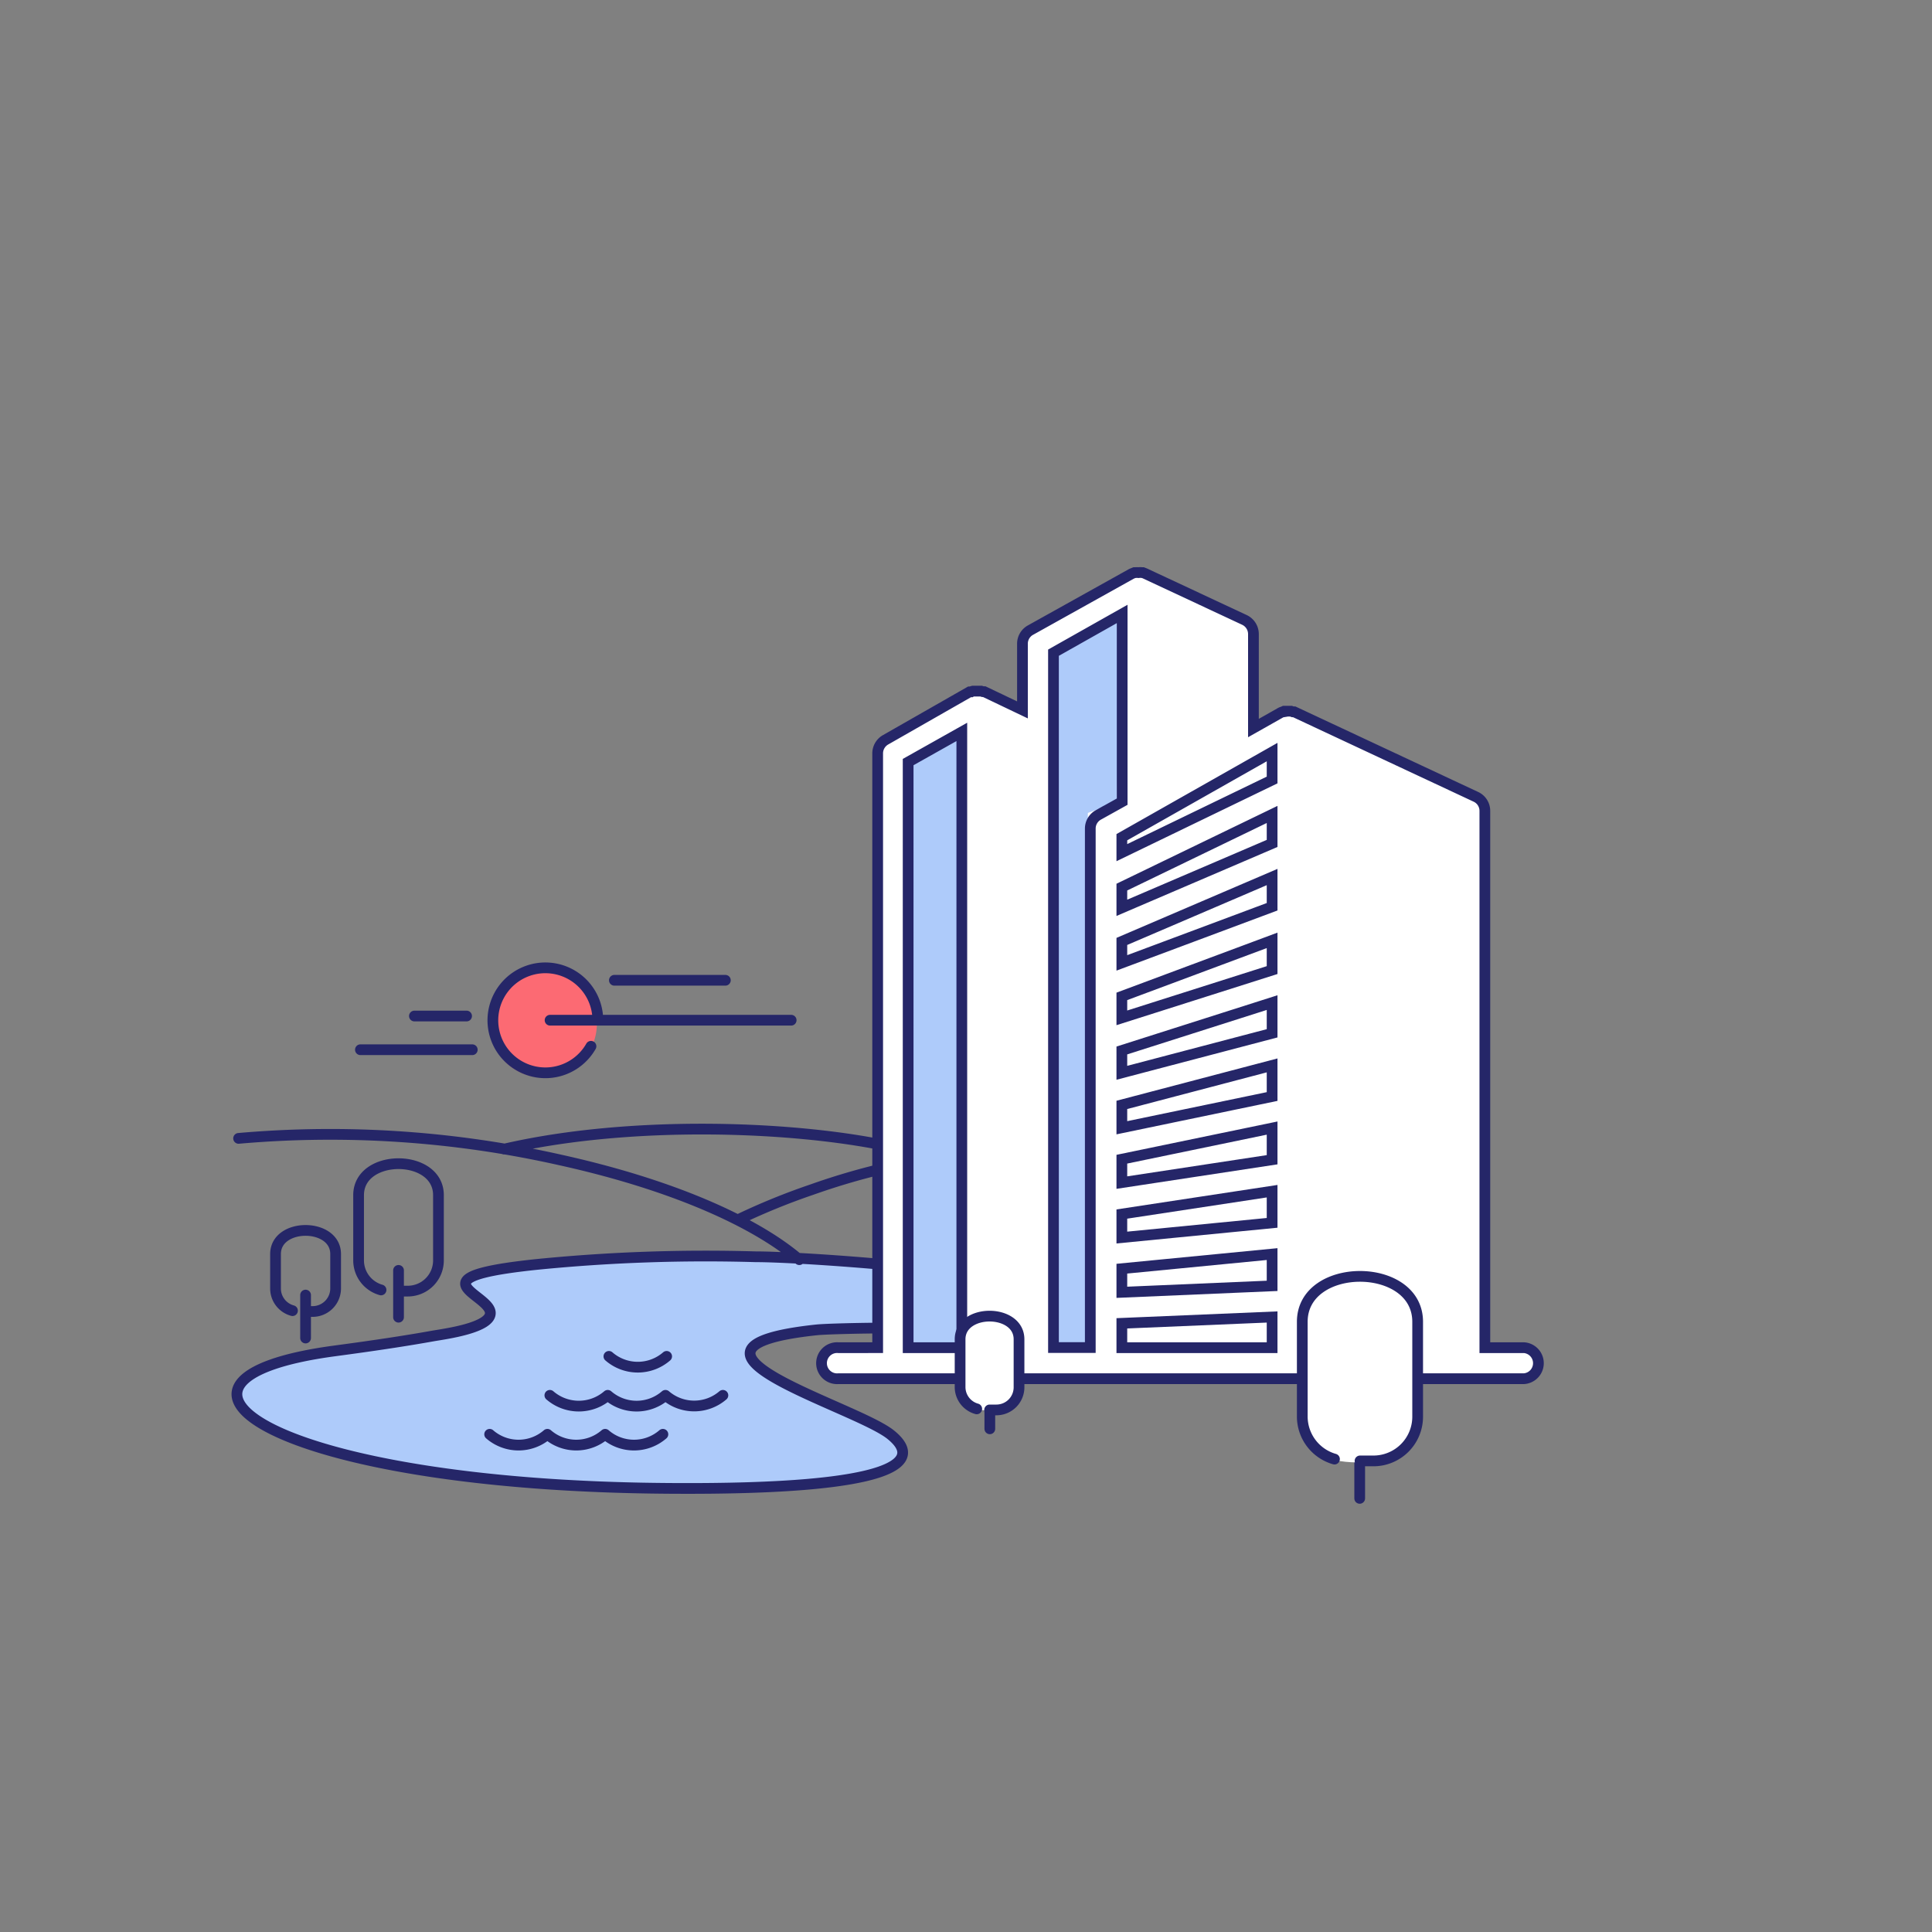
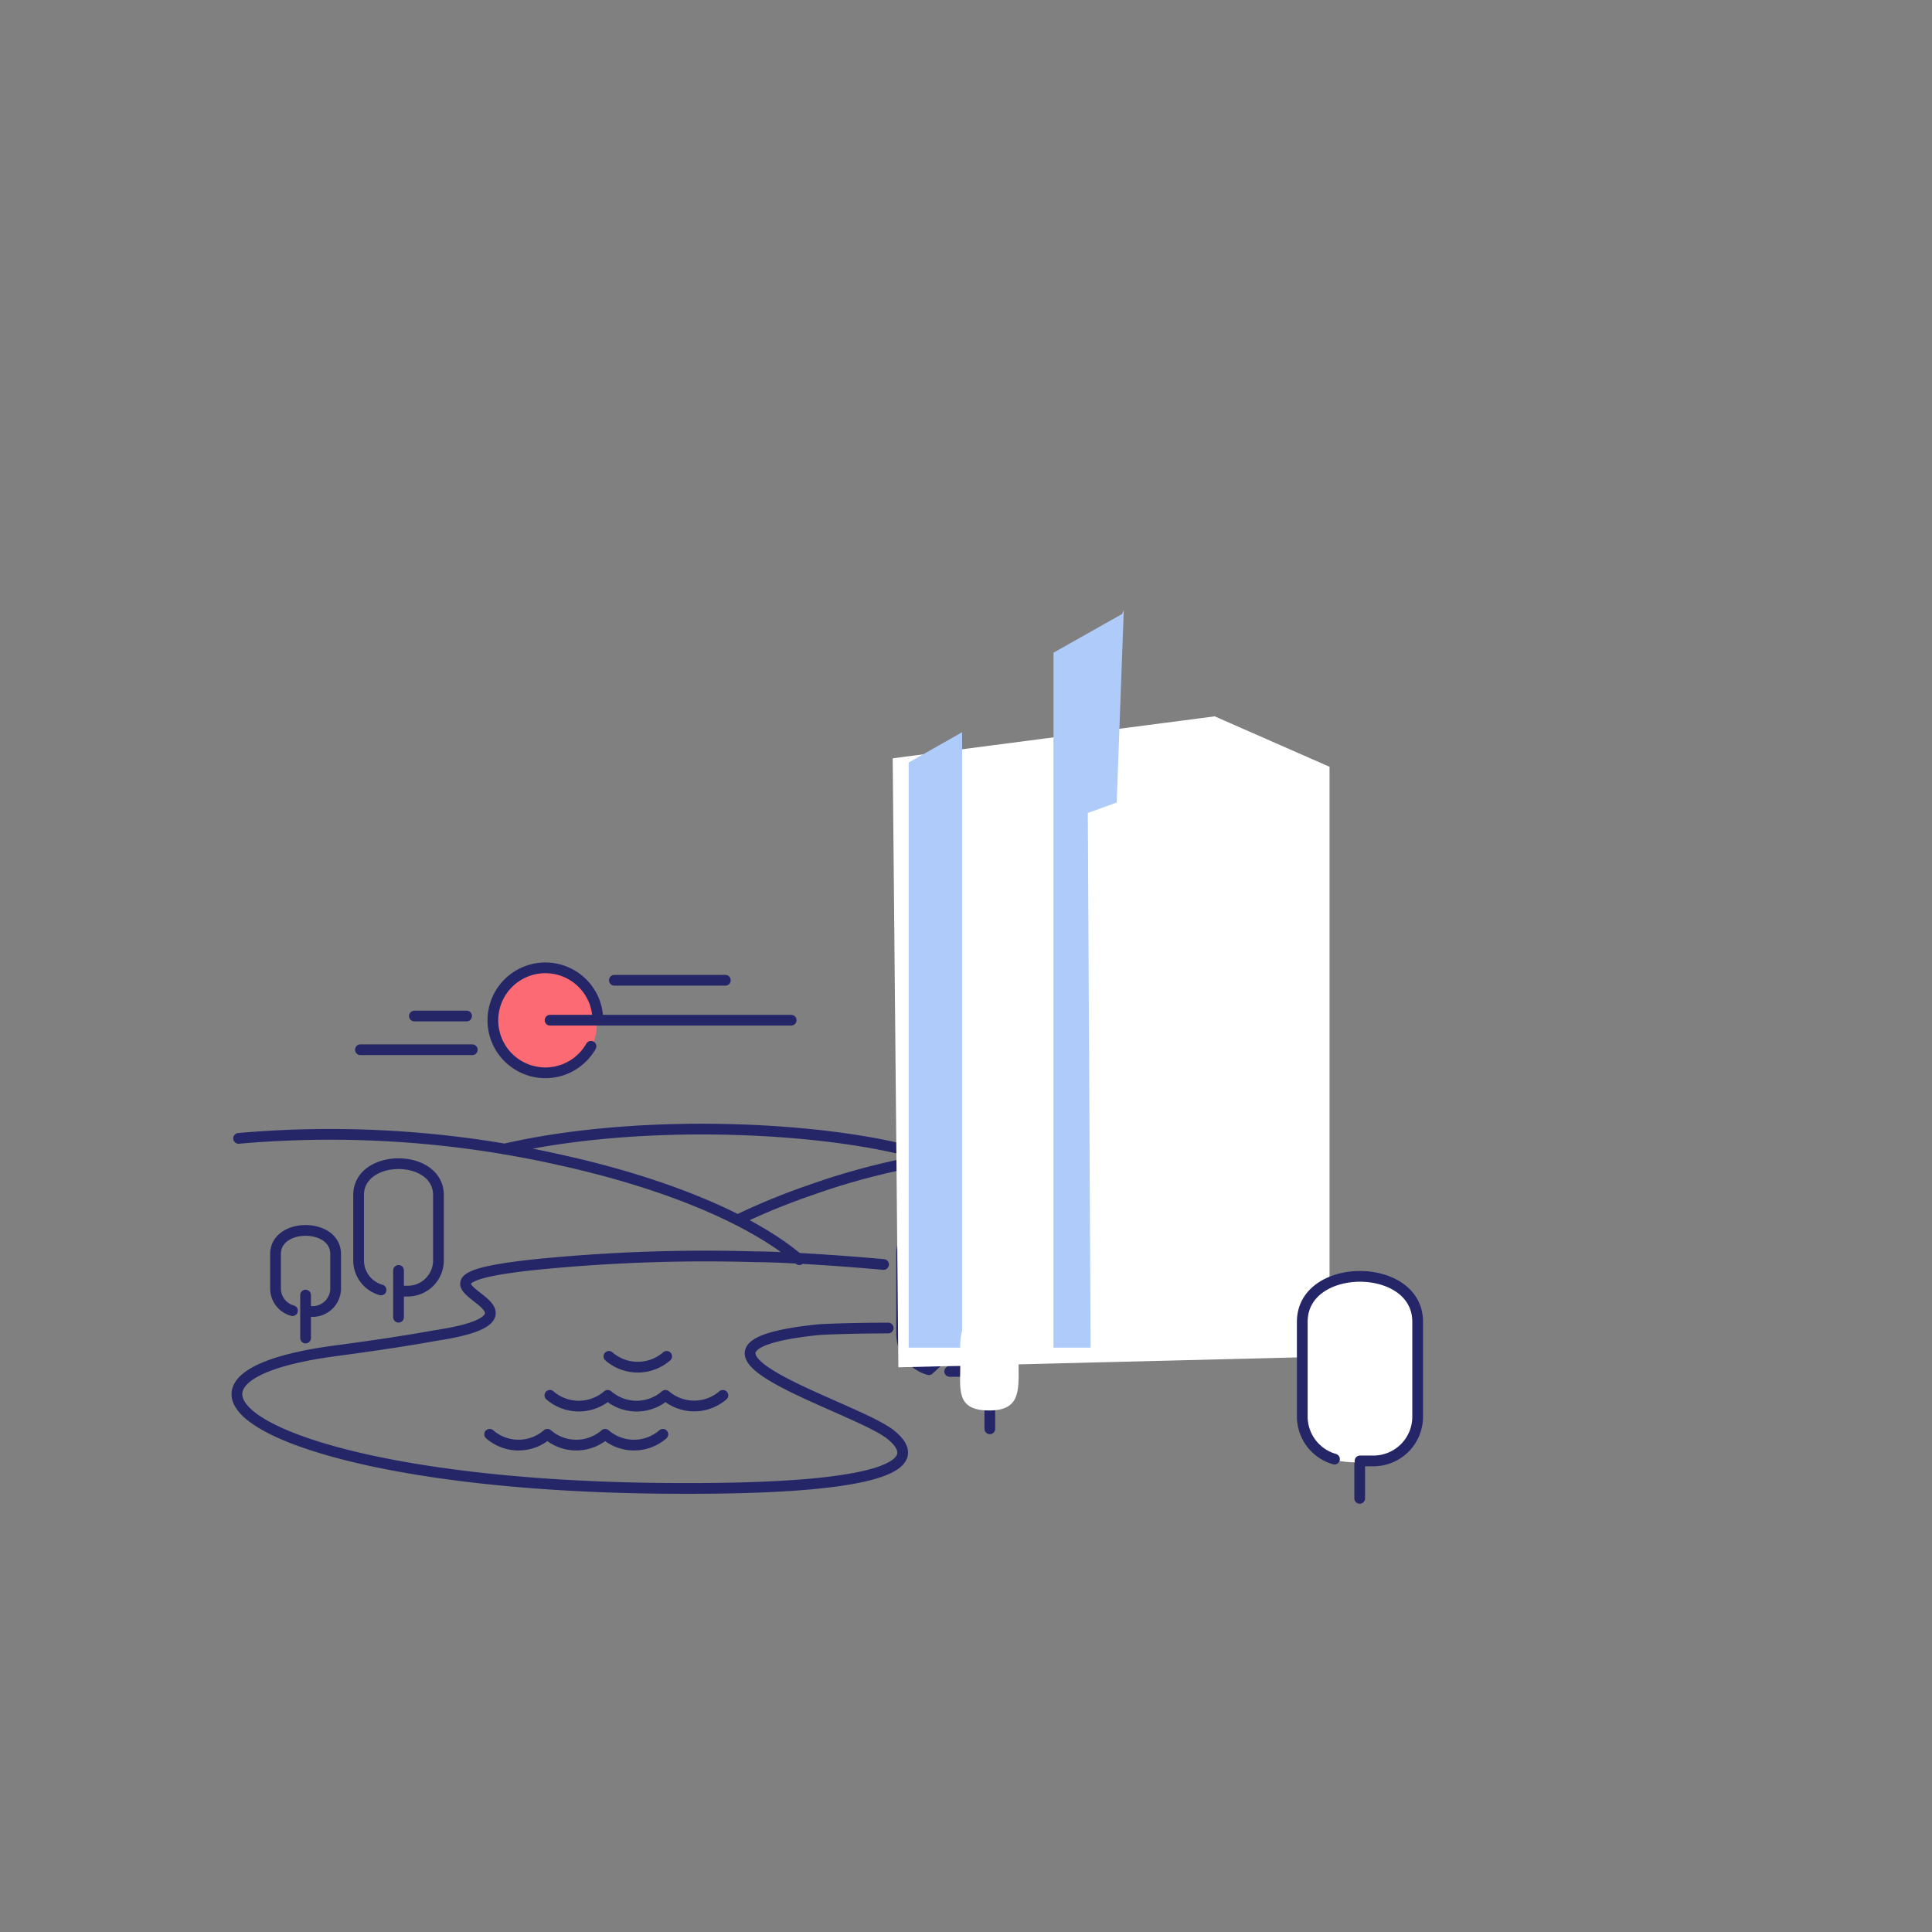
<svg xmlns="http://www.w3.org/2000/svg" viewBox="0 0 180 180">
  <rect x="0" y="0" width="180" height="180" fill="#808080" stroke="none" />
  <defs>
    <style>.cls-1,.cls-5{fill:#aecbfa;}.cls-1,.cls-3,.cls-4{fill-rule:evenodd;}.cls-2{fill:#fc6a73;}.cls-3,.cls-7{fill:none;stroke-linecap:round;stroke-linejoin:round;}.cls-3,.cls-6,.cls-7{stroke:#252668;}.cls-4,.cls-6{fill:#fff;}.cls-6{stroke-miterlimit:10;}</style>
  </defs>
  <g id="Warstwa_40" data-name="Warstwa 40">
    <g id="Warstwa_46" data-name="Warstwa 46">
-       <path class="cls-1" d="M83,123.12c-2.71.29-5.77.52-6.55.61-16,1.69,3.17,7.25,6.5,9.94,3,2.42,1.08,5.14-20.46,5-36.92-.21-51.53-10.11-31.34-12.81,3.68-.49,6.71-.95,9.15-1.39,1.09-.19,5.5-.76,5.34-2.21-.12-1.06-2.72-2-2.25-2.88.31-.58,2-1.11,6.82-1.6a159.09,159.09,0,0,1,20.14-.69c2,0,6.81.26,11.93.72" />
-     </g>
+       </g>
    <circle class="cls-2" cx="50.61" cy="95.38" r="5" />
    <g id="Warstwa_31" data-name="Warstwa 31">
      <path class="cls-3" d="M93.14,119.3c3,.61,5.09,1.38,5.51,2.31.36.77-2.12,1.5-5.54,2.12m-10.36,0c-2.64,0-5.87.09-6.65.17-16,1.7,3.56,7.08,6.89,9.77,3,2.42,1.08,5.14-20.46,5-36.92-.21-51.53-10.11-31.34-12.81,3.68-.49,6.71-.95,9.15-1.39,1.09-.19,5.5-.76,5.34-2.21-.12-1.06-2.72-2-2.25-2.88.31-.58,2-1.11,6.82-1.6a159.09,159.09,0,0,1,20.14-.69c2,0,6.81.26,11.93.72M99.56,107.2a63.93,63.93,0,0,0-23.94,3.64,62.09,62.09,0,0,0-6.69,2.72m18-5.65c-7.9-2.78-26.32-4-39.95-.85m-24.75-1a97.53,97.53,0,0,1,29.92,2c10.22,2.25,18.07,5.67,22.32,9.3M67.35,130A4.1,4.1,0,0,1,62,130a4.1,4.1,0,0,1-5.38,0,4.12,4.12,0,0,1-5.39,0m10.53,3.63a4.1,4.1,0,0,1-5.38,0,4.1,4.1,0,0,1-5.38,0,4.1,4.1,0,0,1-5.38,0m16.49-7.26a4.1,4.1,0,0,1-5.38,0M55.06,97.48a4.89,4.89,0,1,1,.64-2.43m-4.45,0H73.71M57.24,91.33H67.58m-34,6.47H44m-5.39-3.14h4.86m-15,26v4m-1.22-2.55a2.14,2.14,0,0,1-1.58-2.06v-3.21c0-2.94,5.6-2.94,5.6,0v3.21a2.15,2.15,0,0,1-2.14,2.14h-.65m8.65-3.83v4.36m-1.63-2.54a2.86,2.86,0,0,1-2.09-2.74v-6.09c0-3.91,7.44-3.91,7.44,0v6.09a2.86,2.86,0,0,1-2.85,2.85h-.87m51.41,5.49-2,1.83A3.49,3.49,0,0,1,84,124.3v-7.41c0-4.76,9.06-4.77,9.06,0v7.41a3.48,3.48,0,0,1-3.47,3.47H88.48" />
    </g>
    <g id="Warstwa_41" data-name="Warstwa 41">
      <polygon class="cls-4" points="113.17 66.74 83.17 70.65 83.7 127.39 123.87 126.39 123.87 71.44 113.17 66.74" />
    </g>
    <g id="Warstwa_47" data-name="Warstwa 47">
      <polygon class="cls-5" points="89.64 68.22 84.66 71.04 84.66 125.56 89.64 125.56 89.64 68.22" />
      <polyline class="cls-5" points="104.55 57.2 98.15 60.81 98.15 125.56 101.61 125.56 101.35 75.74 104.04 74.77 104.7 56.83" />
    </g>
-     <path class="cls-6" d="M142,125.56h-3.66V101.08h0V75.55a1.44,1.44,0,0,0-.83-1.31l-16.93-7.92-.13,0-.17-.06-.19,0H120l-.19,0-.17,0-.18.08a.35.35,0,0,0-.13.05l-2.55,1.44V59.07a1.46,1.46,0,0,0-.83-1.31l-9.29-4.34-.18-.07-.07,0a1.33,1.33,0,0,0-.34,0h0a1.43,1.43,0,0,0-.29,0l-.09,0-.27.11,0,0,0,0h0L96,58.71A1.45,1.45,0,0,0,95.26,60v6.14L91.7,64.44l-.13,0-.16-.05-.2,0H91l-.19,0-.17,0a.51.51,0,0,0-.17.07l-.14,0L82.5,68.93a1.46,1.46,0,0,0-.73,1.26v55.37H78.11a1.45,1.45,0,1,0,0,2.89H142a1.45,1.45,0,0,0,0-2.89Zm-52.39,0h-5V71l5-2.81Zm12.71-49.63a1.45,1.45,0,0,0-.74,1.26v9.58h0v20.07h0v18.71H98.15V60.81l6.4-3.61V74.69Zm16.2,49.63h-14v-2.27l14-.59Zm0-5.76-14,.6v-2.2l14-1.36Zm0-5.87-14,1.37v-2.19l14-2.13Zm0-5.88-14,2.13V108l14-2.9Zm0-5.89-14,2.91v-2.13l14-3.68Zm0-5.89-14,3.68V97.87l14-4.46Zm0-5.89-14,4.45v-2l14-5.22Zm0-5.9-14,5.23v-2l14-6Zm0-5.9-14,6V82.65l14-6.77Zm0-5.91-14,6.77V78l14-7.93Z" />
    <g id="Warstwa_42" data-name="Warstwa 42">
      <line class="cls-7" x1="126.68" y1="133.77" x2="126.68" y2="139.6" />
      <g id="Warstwa_43" data-name="Warstwa 43">
        <path class="cls-4" d="M121.31,127.59c0,4.73-.89,8.58,5.08,8.66s5.55-3.69,5.55-8.42,1.16-8.72-5.55-8.71C120.57,119.12,121.31,122.86,121.31,127.59Z" />
      </g>
      <path class="cls-3" d="M124.33,135.94a4.13,4.13,0,0,1-3-4v-8.79c0-5.64,10.75-5.65,10.75,0V132a4.12,4.12,0,0,1-4.12,4.11h-1.25" />
    </g>
    <g id="Warstwa_42_kopia" data-name="Warstwa 42 kopia">
      <line class="cls-7" x1="92.22" y1="130.15" x2="92.22" y2="133.12" />
      <g id="Warstwa_43_kopia" data-name="Warstwa 43 kopia">
        <path class="cls-4" d="M89.47,127c0,2.41-.45,4.37,2.6,4.41s2.83-1.88,2.83-4.3.59-4.44-2.83-4.44C89.1,122.67,89.47,124.58,89.47,127Z" />
      </g>
-       <path class="cls-3" d="M91,131.26a2.11,2.11,0,0,1-1.55-2v-4.48c0-2.88,5.49-2.88,5.49,0v4.48a2.11,2.11,0,0,1-2.1,2.1h-.64" />
    </g>
  </g>
</svg>